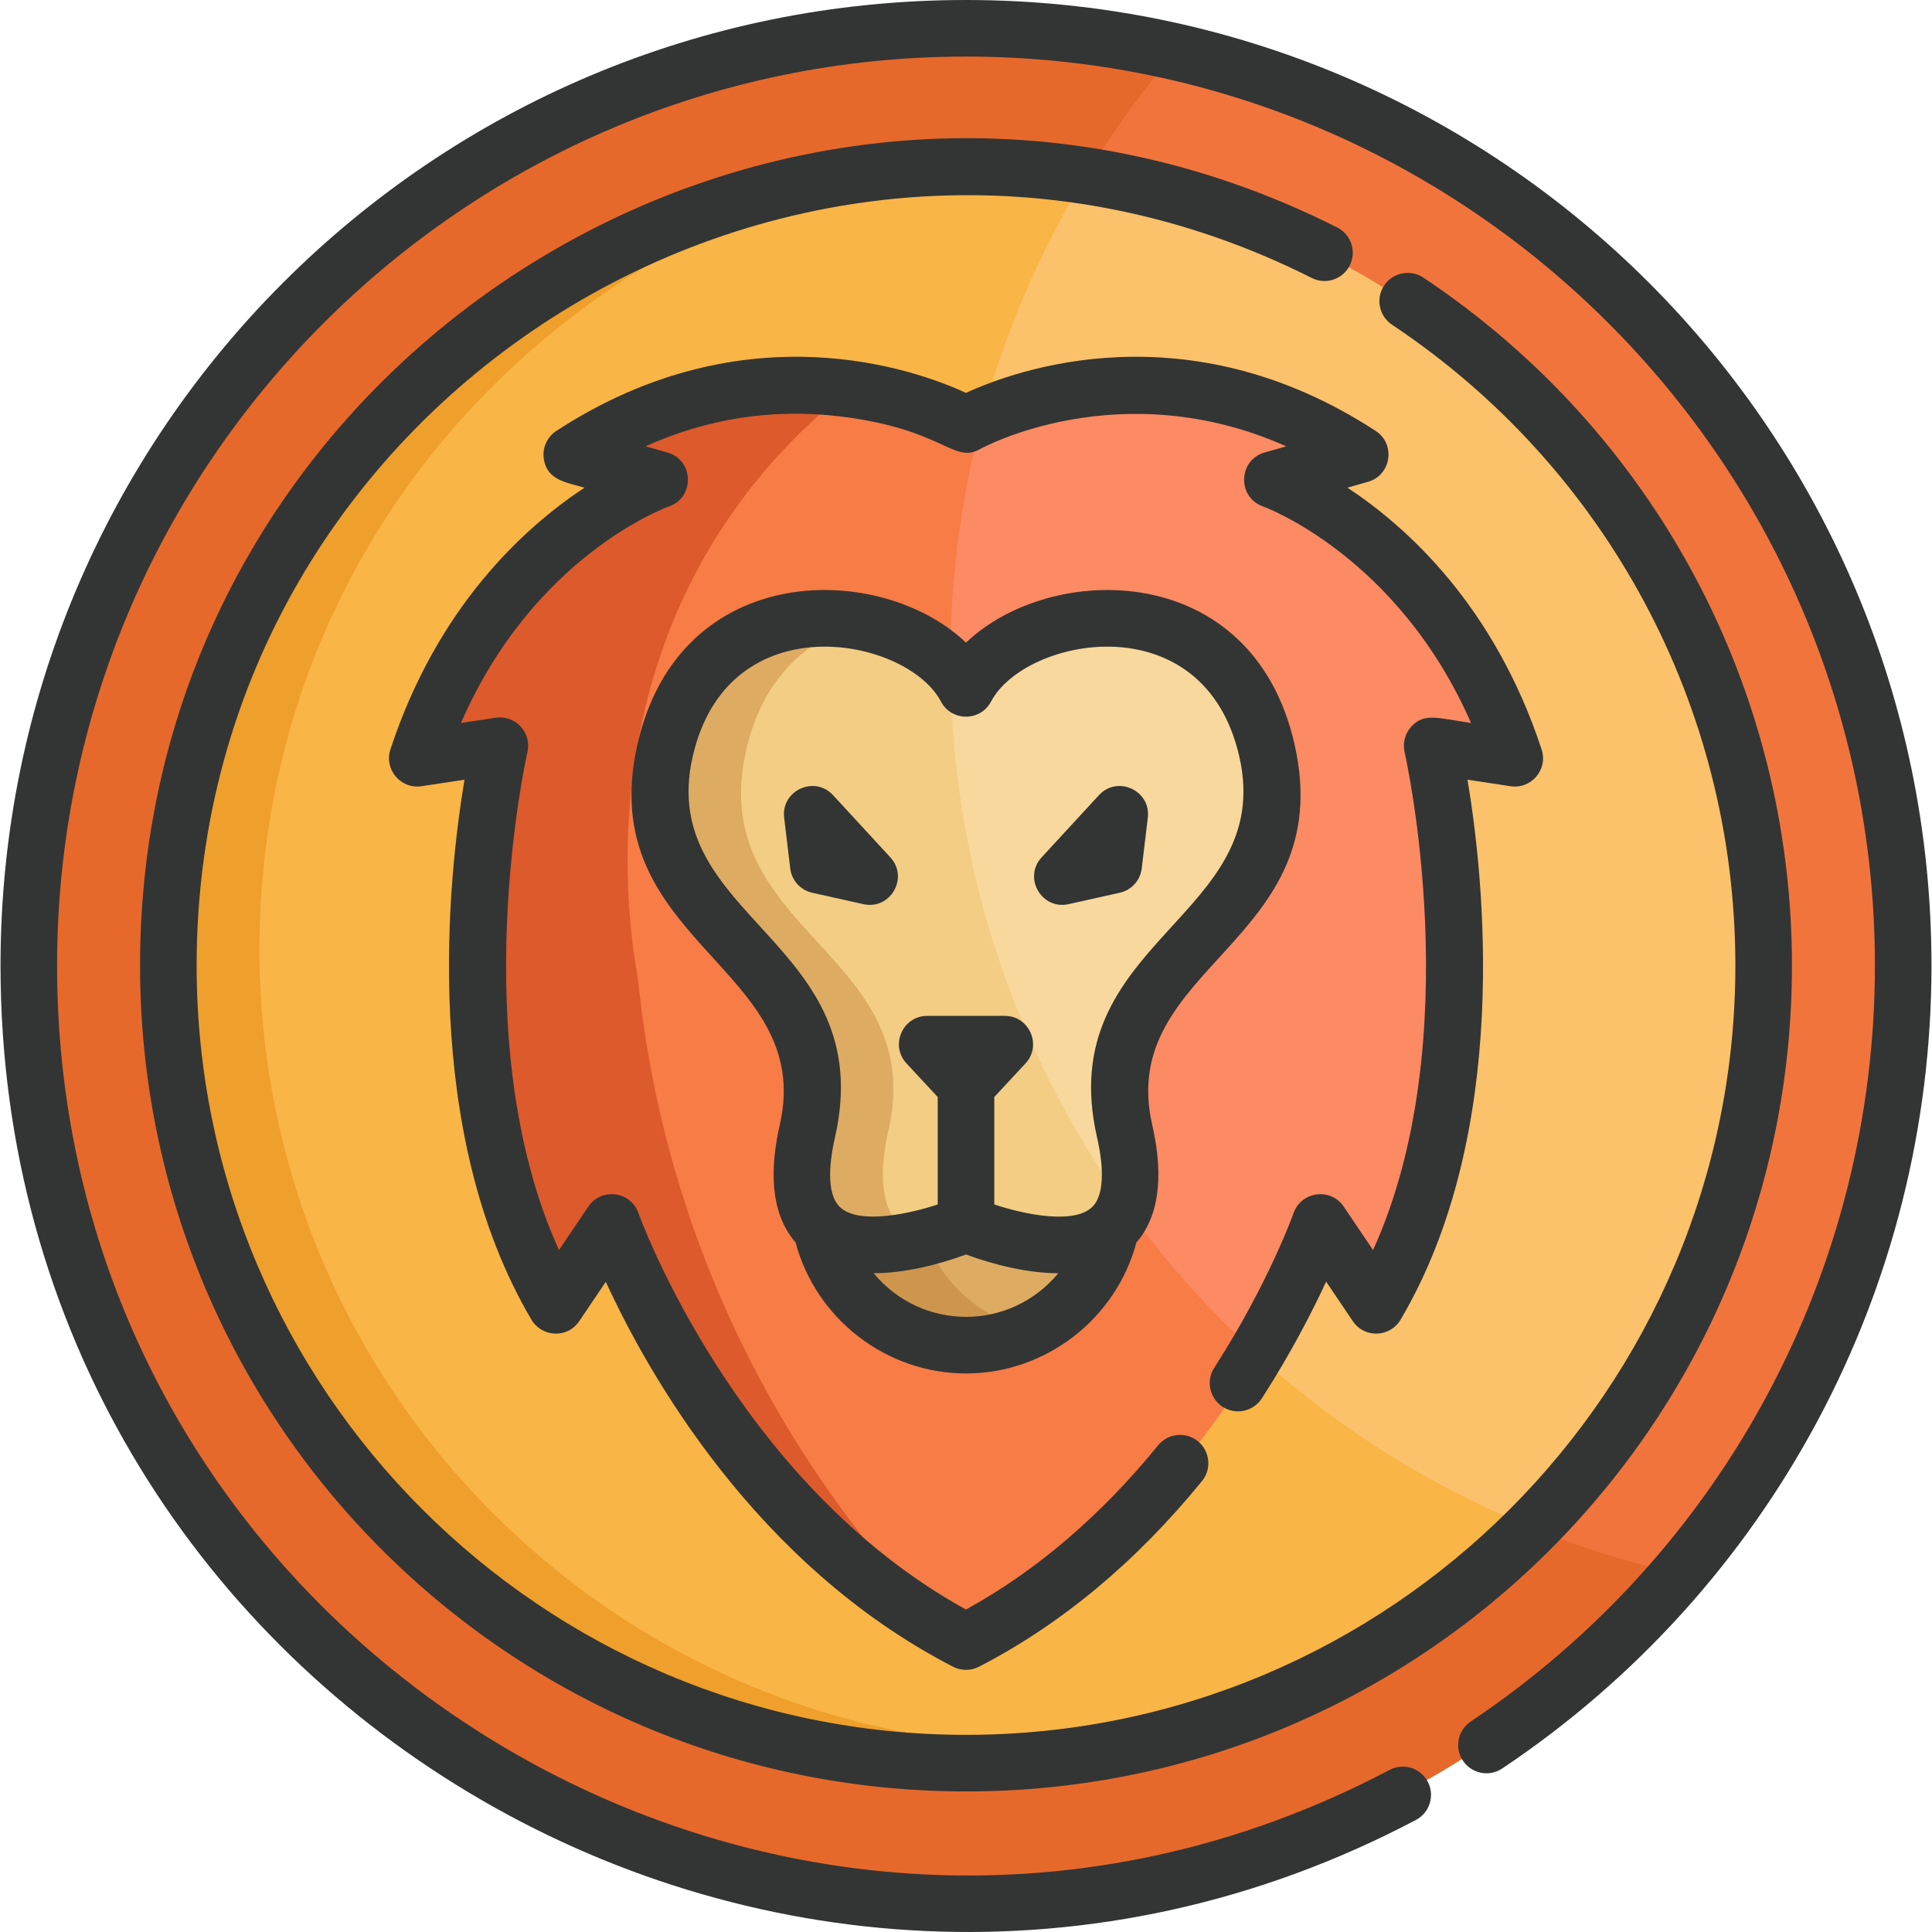
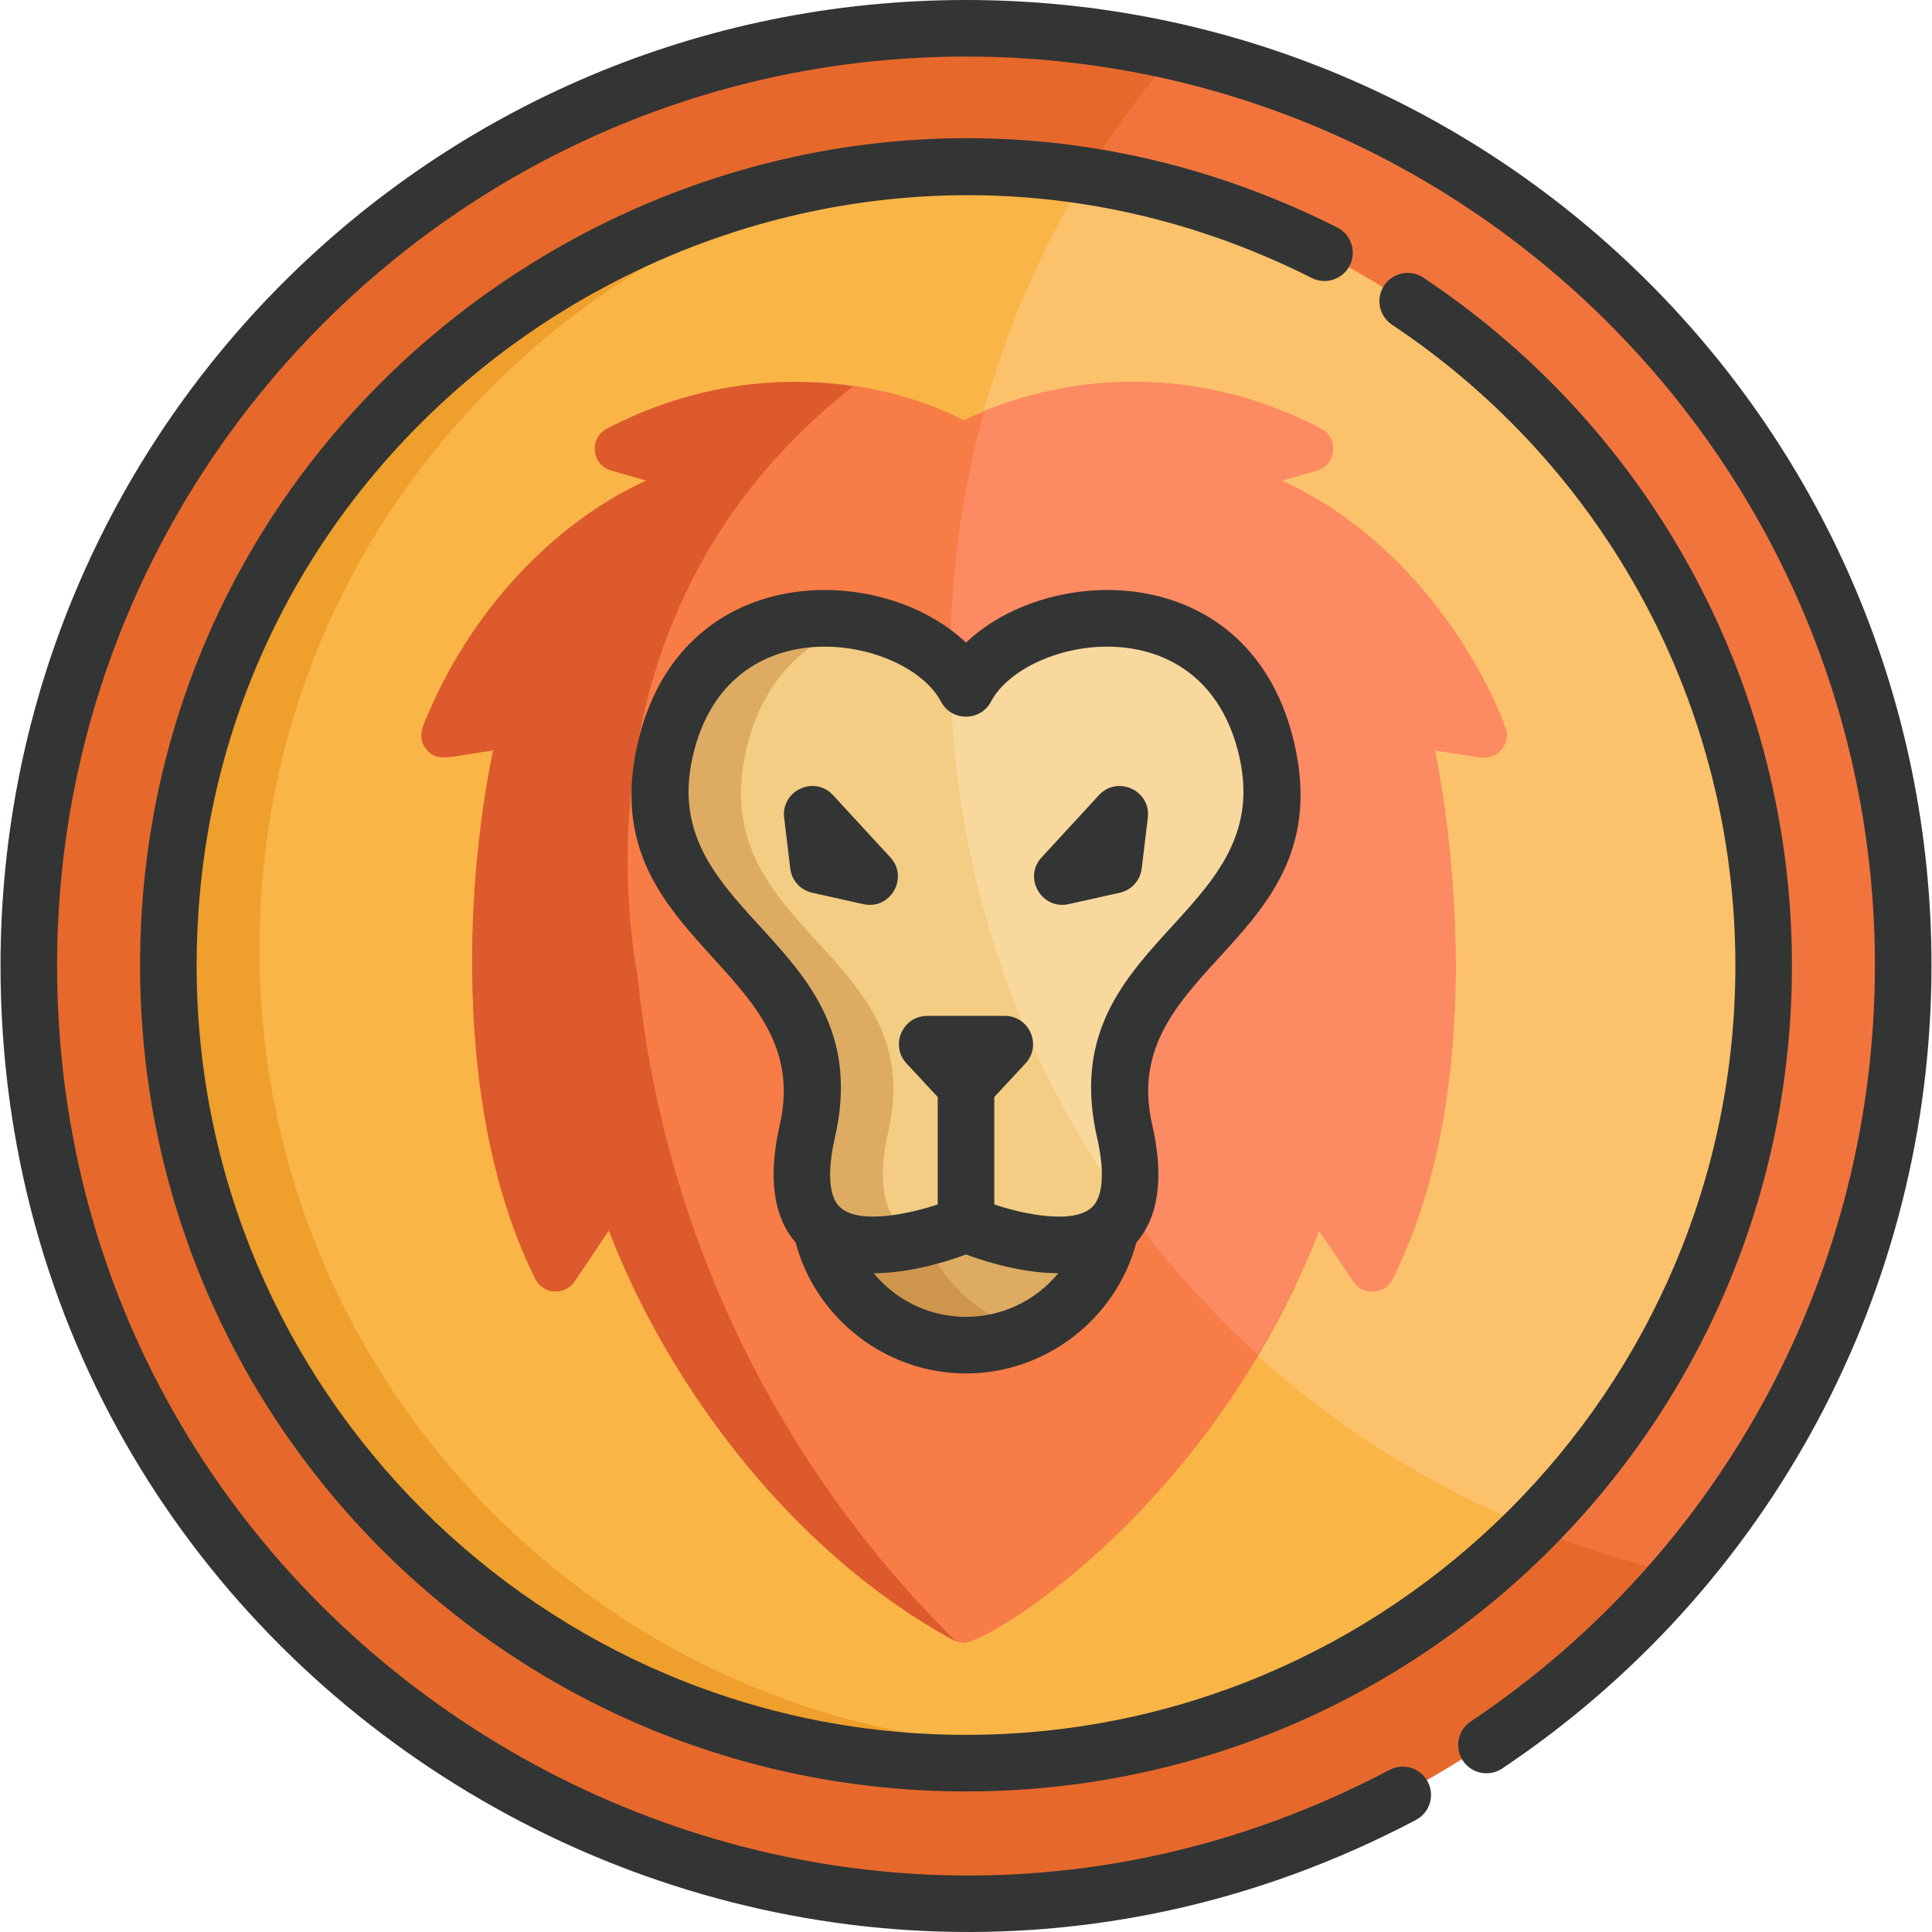
<svg xmlns="http://www.w3.org/2000/svg" version="1.1" id="Layer_1" x="0px" y="0px" viewBox="0 0 512 512" style="enable-background:new 0 0 512 512;" xml:space="preserve">
  <path style="fill:#F9B546;" d="M379.202,71.176c59.333,39.529,98.428,107.042,98.428,183.688  c0,121.81-98.749,220.558-220.558,220.558c-121.81,0-220.556-98.747-220.556-220.558c0-164.675,173.972-270.5,319.682-197.083" />
  <path style="fill:#EF9F2B;" d="M280.074,462.928c-116.706,0-211.318-94.611-211.318-211.318  c0-146.04,145.078-248.315,282.718-198.932C204.485-15.127,35.784,92.482,35.784,254.866c0,122.916,99.645,222.559,222.563,222.559  c56.841,0,108.695-21.323,148.034-56.386C371.144,447.348,327.431,462.928,280.074,462.928z" />
  <path style="fill:#FCC16B;" d="M293.622,37.342c-88.995,132.944-30.226,316.025,121.722,371.109  c38.544-39.715,62.285-93.874,62.285-153.587C477.63,144.952,397.511,54.68,293.622,37.342z" />
  <path style="fill:#F77C46;" d="M339.621,127.358l9.33-2.667c5.201-1.488,5.913-8.58,1.126-11.078  c-15.751-8.221-32.401-12.395-49.492-12.41c-24.332,0-42.028,8.604-45.123,10.213c-24.753-12.867-61.376-15.148-94.617,2.197  c-4.777,2.492-4.078,9.592,1.129,11.078l9.33,2.664c-23.338,10.586-46.568,33.383-59.219,65.197  c-1.709,4.306,1.915,8.837,6.472,8.137l12.133-1.842c-2.308,11.19-16.094,85.354,11.195,140.104  c2.043,4.094,7.758,4.485,10.335,0.681l9.129-13.523c15.993,41.523,48.278,84.398,89.674,107.617c1.617,0.898,2.656,1.59,4.438,1.59  c6.871,0,65.64-35.916,94.106-109.213l9.137,13.529c2.556,3.786,8.279,3.428,10.333-0.681  c27.289-54.752,13.502-128.925,11.194-140.103c12.965,1.967,12.202,1.893,13.078,1.909c3.298-0.011,5.971-2.69,5.971-5.992  C399.281,191.251,381.504,146.38,339.621,127.358z" />
  <path style="fill:#FC8A63;" d="M339.621,127.358l9.33-2.667c5.201-1.488,5.913-8.58,1.126-11.078  c-29.301-15.294-61.631-16.019-89.306-4.627c-5.817,21.074-8.943,43.265-8.943,66.19c0,72.881,31.433,138.419,81.478,183.806  c9.225-15.61,14.485-28.308,16.262-32.879l9.137,13.529c2.556,3.786,8.279,3.428,10.333-0.681  c27.289-54.752,13.502-128.925,11.194-140.103l12.133,1.84c4.856,0.731,8.439-4.295,6.288-8.596  C386.025,160.628,362.913,137.937,339.621,127.358z" />
  <path style="fill:#DDAB62;" d="M255.461,321.383c0,0-26.822,11.611-38.34,1.118c3.799,17.69,19.517,30.954,38.339,30.954  c18.82,0,34.54-13.265,38.336-30.952C282.281,332.994,255.461,321.383,255.461,321.383z" />
  <path style="fill:#CE964D;" d="M244.157,325.086c-8.734,2.174-20.414,3.451-27.036-2.584c4.939,22.992,29.117,36.689,51.53,28.671  C256.835,346.956,247.647,337.227,244.157,325.086z" />
  <path style="fill:#E6692B;" d="M255.462,7.582C118.34,7.582,7.18,118.743,7.18,255.863s111.159,248.28,248.281,248.28  c136.85,0,248.281-110.897,248.281-248.28C503.743,118.743,392.583,7.582,255.462,7.582z M255.462,467.18  c-116.705,0-211.315-94.611-211.315-211.318c0-116.708,94.61-211.316,211.315-211.316c116.105,0,211.318,94.04,211.318,211.316  C466.779,372.569,372.168,467.18,255.462,467.18z" />
  <path style="fill:#F2743D;" d="M444.354,416.992C564.858,275.856,492.768,55.675,311.409,13.913  c-8.839,10.319-16.85,21.368-23.919,33.052c100.839,15.339,179.289,102.417,179.289,208.897c0,58.026-23.396,110.586-61.261,148.774  C417.986,409.771,430.962,413.932,444.354,416.992z" />
  <path style="fill:#F2CD83;" d="M335.205,198.994c-10.85-48.053-67.517-39.785-79.744-16.533  c-12.228-23.252-68.893-31.521-79.745,16.533c-10.85,48.051,48.569,53.219,37.72,100.757  c-10.851,47.536,42.025,24.628,42.025,24.628s52.876,22.907,42.025-24.628C286.635,252.212,346.056,247.045,335.205,198.994z" />
  <path style="fill:#DDAB62;" d="M235.417,299.75c10.851-47.538-48.569-52.705-37.719-100.757  c4.593-20.335,17.39-30.582,31.552-33.877c-20.831-4.578-46.582,3.094-53.535,33.877c-10.85,48.051,48.569,53.219,37.72,100.757  c-7.454,32.659,15.173,32.067,30.066,28.499C236.055,325.177,231.427,317.227,235.417,299.75z" />
-   <path style="fill:#F9D89D;" d="M335.205,198.994c-10.85-48.053-67.517-39.785-79.744-16.533c-0.949-1.802-2.165-3.518-3.607-5.122  c0.453,52.828,17.403,101.72,45.974,141.757c1.492-4.534,1.611-10.797-0.342-19.346  C286.635,252.212,346.056,247.045,335.205,198.994z" />
+   <path style="fill:#F9D89D;" d="M335.205,198.994c-10.85-48.053-67.517-39.785-79.744-16.533c-0.949-1.802-2.165-3.518-3.607-5.122  c0.453,52.828,17.403,101.72,45.974,141.757C286.635,252.212,346.056,247.045,335.205,198.994z" />
  <path style="fill:#DD5A2C;" d="M226.062,102.391c-17.635-2.667-35.348-0.816-52.224,5.445c-0.118,0.044-3.975,1.504-4.061,1.59  c-2.533,1.053-6.121,2.716-8.933,4.185c-4.777,2.492-4.078,9.592,1.129,11.078l9.33,2.664  c-22.278,10.105-44.985,31.837-57.725,61.588l0,0c-1.53,3.543-3.091,6.438-0.616,9.551c2.698,3.394,5.054,2.278,17.727,0.353  c-8.256,39.658-9.446,98.693,11.195,140.105c2.043,4.094,7.758,4.485,10.335,0.681l9.129-13.523  c16.78,43.564,50.563,86.452,91.257,108.483c0.217,0.117,0.441,0.218,0.664,0.307c-46.247-45.623-77.131-106.782-84.161-175.022  C169.107,257.302,147.209,164.235,226.062,102.391z" />
  <g>
    <path style="fill:#333534;" d="M256,0C114.582,0,0.137,114.436,0.137,255.863c0,193.524,206.12,315.595,375.103,226.439   c3.661-1.933,5.064-6.467,3.132-10.129c-1.932-3.66-6.465-5.065-10.128-3.132C208.221,553.471,15.13,436.623,15.13,255.863   c0-132.816,108.055-240.87,240.871-240.87s240.87,108.054,240.87,240.87c0,80.586-40.042,155.483-107.111,200.351   c-3.441,2.302-4.365,6.958-2.062,10.398c2.303,3.441,6.96,4.367,10.398,2.062c71.238-47.656,113.768-127.212,113.768-212.812   C511.863,114.445,397.427,0,256,0z" />
    <path style="fill:#333534;" d="M354.379,60.28C208.281-13.343,37.115,93.981,37.115,255.863   c0,120.98,97.897,218.886,218.884,218.886c120.98,0,218.886-97.899,218.886-218.886c0-73.396-36.515-141.541-97.677-182.287   c-3.444-2.298-8.1-1.363-10.394,2.082c-2.296,3.445-1.363,8.1,2.082,10.394c56.979,37.961,90.996,101.441,90.996,169.811   c0,112.427-91.467,203.893-203.893,203.893c-112.426,0-203.891-91.467-203.891-203.893c0-151.316,160.218-250.377,295.524-182.195   c3.695,1.864,8.205,0.376,10.067-3.32C359.563,66.65,358.077,62.143,354.379,60.28z" />
    <path style="fill:#333534;" d="M343.083,197.323c-11.093-49.128-64.51-48.565-87.084-27.015   c-22.595-21.571-75.997-22.085-87.084,27.015c-11.835,52.408,47.32,58.789,37.736,100.773c-2.429,10.639-2.965,22.931,4.192,31.174   c5.384,20.242,24.023,34.713,45.155,34.713c21.13,0,39.765-14.466,45.153-34.705c7.168-8.245,6.621-20.56,4.196-31.182   C295.723,255.94,354.956,249.903,343.083,197.323z M231.527,337.418c8.031,0,17.016-2.213,24.471-4.962   c7.493,2.762,16.466,4.962,24.468,4.962C267.673,352.85,244.295,352.816,231.527,337.418z M290.731,301.433   c1.934,8.473,1.663,14.812-0.761,17.851c-4.538,5.701-19.115,2.366-26.474-0.088v-28.481l8.268-8.895   c4.444-4.782,1.047-12.6-5.49-12.6h-20.55c-6.529,0-9.941,7.811-5.49,12.6l8.269,8.897v28.479   c-6.664,2.229-20.596,5.535-25.806,0.788c-0.004-0.003-0.008-0.005-0.008-0.005c-4.075-3.714-2.645-13.185-1.421-18.546   c11.902-52.144-47.386-58.033-37.728-100.806c9.288-41.133,56.803-31.857,65.825-14.702c2.805,5.334,10.465,5.332,13.269,0   c9.022-17.154,56.536-26.436,65.825,14.702C338.107,243.364,278.83,249.302,290.731,301.433z" />
    <path style="fill:#333534;" d="M291.228,210.724l-15.193,16.492c-4.967,5.395,0.017,13.98,7.146,12.396l13.578-3.029   c3.103-0.692,5.432-3.267,5.81-6.424l1.615-13.464C305.048,209.496,296.142,205.392,291.228,210.724z" />
    <path style="fill:#333534;" d="M220.767,210.724c-4.916-5.331-13.821-1.228-12.957,5.973l1.615,13.464   c0.379,3.157,2.708,5.731,5.81,6.424l13.578,3.029c7.157,1.59,12.098-7.018,7.146-12.396L220.767,210.724z" />
-     <path style="fill:#333534;" d="M364.569,114.2c-50.098-32.674-95.5-16.112-108.569-10.078   c-13.07-6.036-58.471-22.597-108.569,10.078c-2.46,1.603-3.756,4.496-3.317,7.398c0.846,5.601,5.714,6.191,10.797,7.642   c-15.978,10.542-38.964,31.467-51.447,69.36c-1.746,5.296,2.714,10.588,8.246,9.757l11.391-1.73   c-4.351,25.939-11.685,93.217,17.733,143.102c2.726,4.624,9.502,5.078,12.671,0.387l7.039-10.428   c11.078,24.115,39.523,74.937,92.021,102.009c2.137,1.101,4.696,1.121,6.872,0c21.777-11.229,41.662-27.785,59.102-49.205   c2.614-3.21,2.13-7.933-1.08-10.547c-3.21-2.613-7.933-2.128-10.547,1.08c-15.198,18.667-32.309,33.29-50.91,43.514   c-61.032-33.574-86.56-104.342-86.813-105.06c-2.041-5.821-9.854-6.8-13.288-1.714l-7.77,11.514   c-25.405-55.961-8.545-131.167-8.36-131.966c1.194-5.161-3.204-9.894-8.43-9.102l-9.187,1.395   c19.132-43.944,53.611-56.846,55.165-57.409c6.87-2.427,6.553-12.281-0.439-14.276l-5.792-1.653   c16.553-7.434,33.89-10.088,51.736-7.89c27.286,3.358,29.816,12.636,36.867,8.647c0.408-0.23,37.087-20.392,81.181-0.745   l-5.748,1.641c-7.006,1.999-7.296,11.854-0.439,14.276c0.386,0.137,35.794,13.115,55.156,57.408   c-9.168-1.393-12.474-2.675-15.805,0.924c-1.687,1.822-2.363,4.363-1.803,6.784c0.186,0.803,17.098,75.932-8.358,131.969   l-7.773-11.516c-3.424-5.076-11.236-4.11-13.285,1.708c-0.065,0.184-6.655,18.666-21.027,40.997   c-2.241,3.481-1.234,8.12,2.247,10.361c3.478,2.242,8.119,1.235,10.36-2.246c7.76-12.057,13.359-22.971,17.04-30.933l7.064,10.464   c3.143,4.658,9.926,4.268,12.67-0.387c29.418-49.885,22.083-117.163,17.732-143.102l11.393,1.73   c5.516,0.835,9.993-4.449,8.245-9.757c-12.482-37.892-35.467-58.819-51.447-69.36l5.44-1.553   C368.686,125.93,369.949,117.708,364.569,114.2z" />
  </g>
  <g>
</g>
  <g>
</g>
  <g>
</g>
  <g>
</g>
  <g>
</g>
  <g>
</g>
  <g>
</g>
  <g>
</g>
  <g>
</g>
  <g>
</g>
  <g>
</g>
  <g>
</g>
  <g>
</g>
  <g>
</g>
  <g>
</g>
</svg>